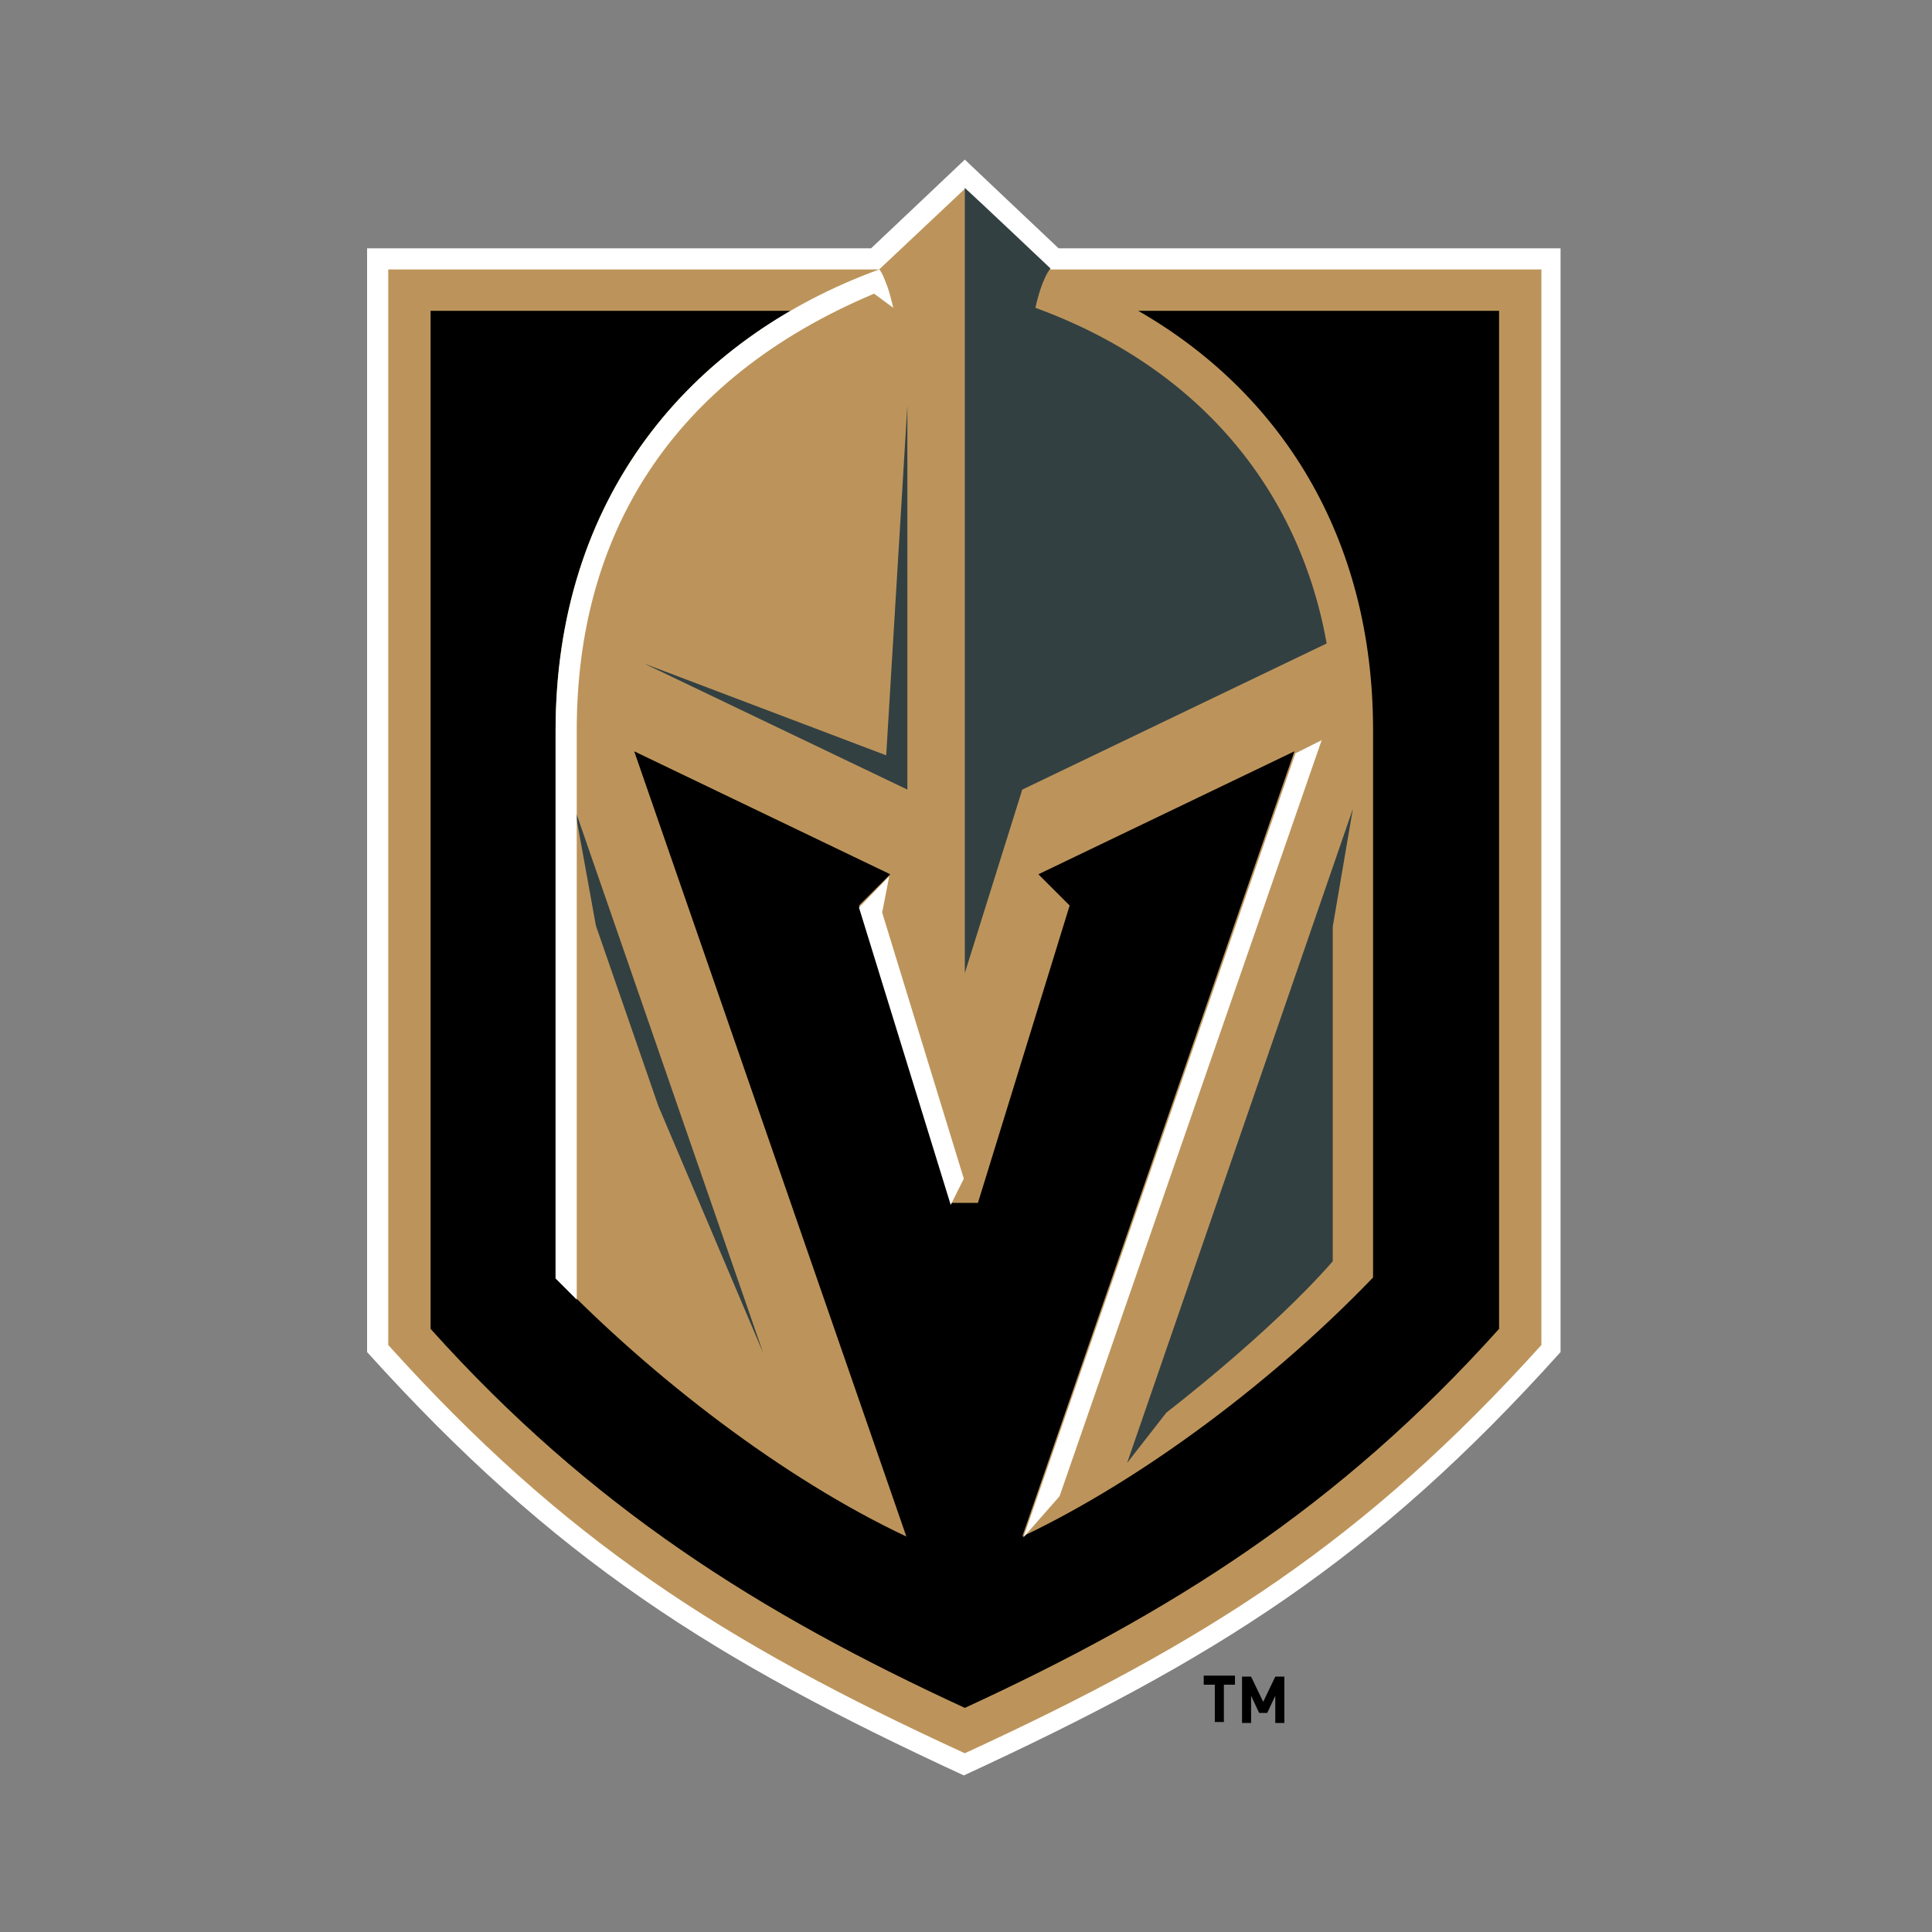
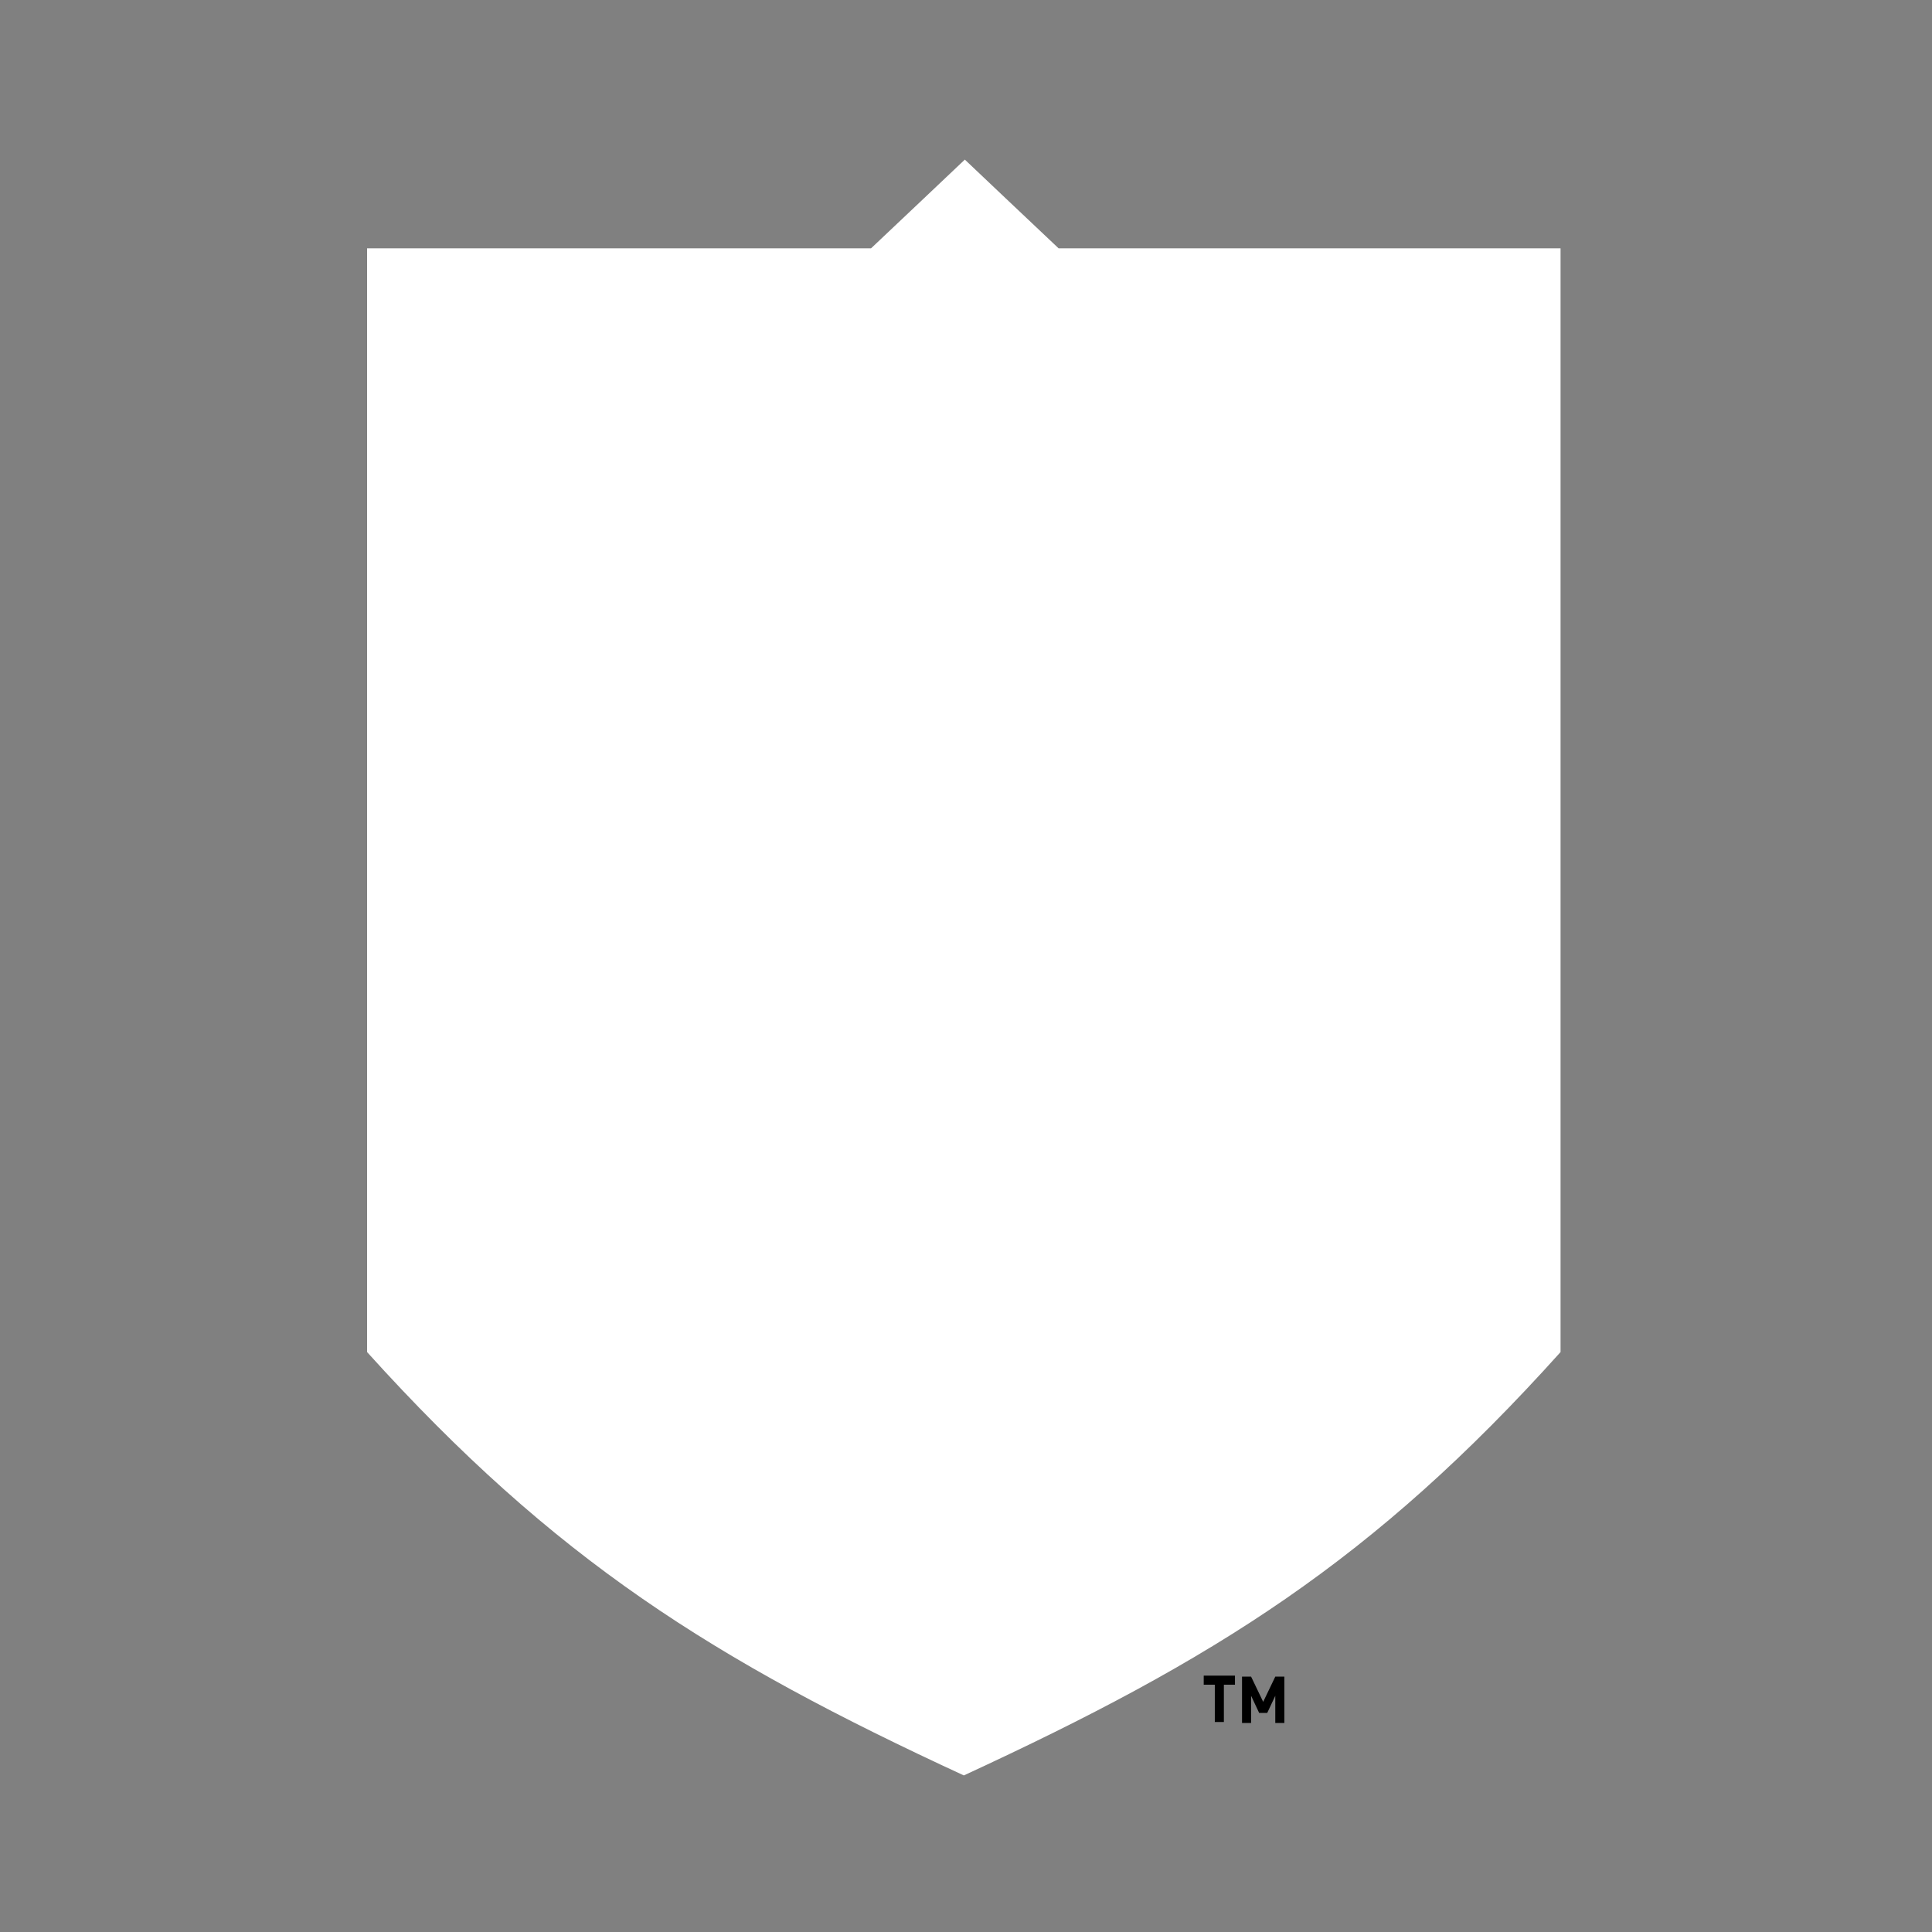
<svg xmlns="http://www.w3.org/2000/svg" width="200" height="200" viewBox="0 0 200 200">
  <rect x="0" y="0" width="200" height="200" fill="#808080" stroke="none" />
  <g fill="none" transform="translate(38 16)">
    <path fill="#FFF" d="M71.583,9.704 C69.913,8.139 61.878,0.522 61.878,0.522 C61.878,0.522 53.843,8.139 52.174,9.704 L0,9.704 L0,123.965 C19.409,145.461 35.791,155.791 61.774,167.791 C87.757,155.791 104.139,145.565 123.548,123.965 L123.548,9.704 L71.583,9.704 Z" />
-     <path fill="#BC945B" d="M70.748,11.896 C70.643,11.791 61.878,3.548 61.878,3.548 C61.878,3.548 53.113,11.791 53.009,11.896 L2.191,11.896 L2.191,123.235 C20.348,143.374 36.626,153.913 61.878,165.496 C87.026,153.913 103.304,143.478 121.565,123.235 L121.565,11.896 L70.748,11.896 Z" />
-     <path fill="#000" d="M117.183,16.174 L117.183,121.565 C100.591,140.035 83.165,150.991 61.878,160.8 C40.591,150.991 23.165,140.035 6.574,121.565 L6.574,16.174 L43.826,16.174 C29.113,24.73 19.513,39.548 19.513,59.583 L19.513,116.243 C29.53,126.574 42.991,137.009 55.826,143.061 L27.652,61.774 L54.157,74.504 L50.922,77.739 L60.417,108.522 L63.235,108.522 L72.73,77.739 L69.496,74.504 L96,61.774 L67.826,143.061 C80.557,137.009 94.122,126.678 104.139,116.243 L104.139,59.583 C104.139,39.548 94.539,24.626 79.826,16.174 L117.183,16.174 Z" />
-     <path fill="#334042" d="M69.183,15.861 C69.913,12.626 70.748,11.791 70.748,11.791 C70.748,11.791 62.922,4.383 61.983,3.548 L61.878,3.443 L61.878,84.73 L67.826,65.739 L99.339,50.609 C96.417,34.33 85.774,21.913 69.183,15.861 Z M102.052,67.722 L78.678,135.443 L82.748,130.226 C82.748,130.226 93.391,122.087 99.965,114.574 L99.965,79.93 L102.052,67.722 Z" />
    <polygon fill="#FFF" points="53.322 78.47 54.052 74.713 50.922 77.948 60.417 108.73 61.774 106.017" />
-     <path fill="#334042" d="M21.496,67.722 L41.009,124.07 L30.157,98.504 L23.687,79.826 L21.496,67.722 Z M53.739,62.191 L28.696,52.696 L55.93,65.739 L55.93,25.983 L53.739,62.191 Z" />
-     <path fill="#FFF" d="M96.104,61.983 L67.93,143.165 L71.687,138.887 L98.817,60.626 L96.104,61.983 Z M54.47,15.861 C54.261,15.026 54.052,14.087 53.739,13.357 C53.635,13.043 53.217,12 53.009,11.896 C33.287,19.096 19.513,35.583 19.513,59.687 L19.513,116.348 L21.704,118.539 L21.704,59.583 C21.704,39.443 31.409,23.27 52.487,14.4 C53.322,15.026 54.47,15.861 54.47,15.861 Z" />
    <path fill="#000" d="M88.696,158.4 L88.696,162.261 L87.757,162.261 L87.757,158.4 L86.609,158.4 L86.609,157.461 L89.843,157.461 L89.843,158.4 L88.696,158.4 Z M94.017,162.365 L94.017,159.548 L93.183,161.322 L92.348,161.322 L91.513,159.548 L91.513,162.365 L90.574,162.365 L90.574,157.565 L91.513,157.565 L92.765,160.174 L94.017,157.565 L94.957,157.565 L94.957,162.365 L94.017,162.365 Z" />
  </g>
</svg>